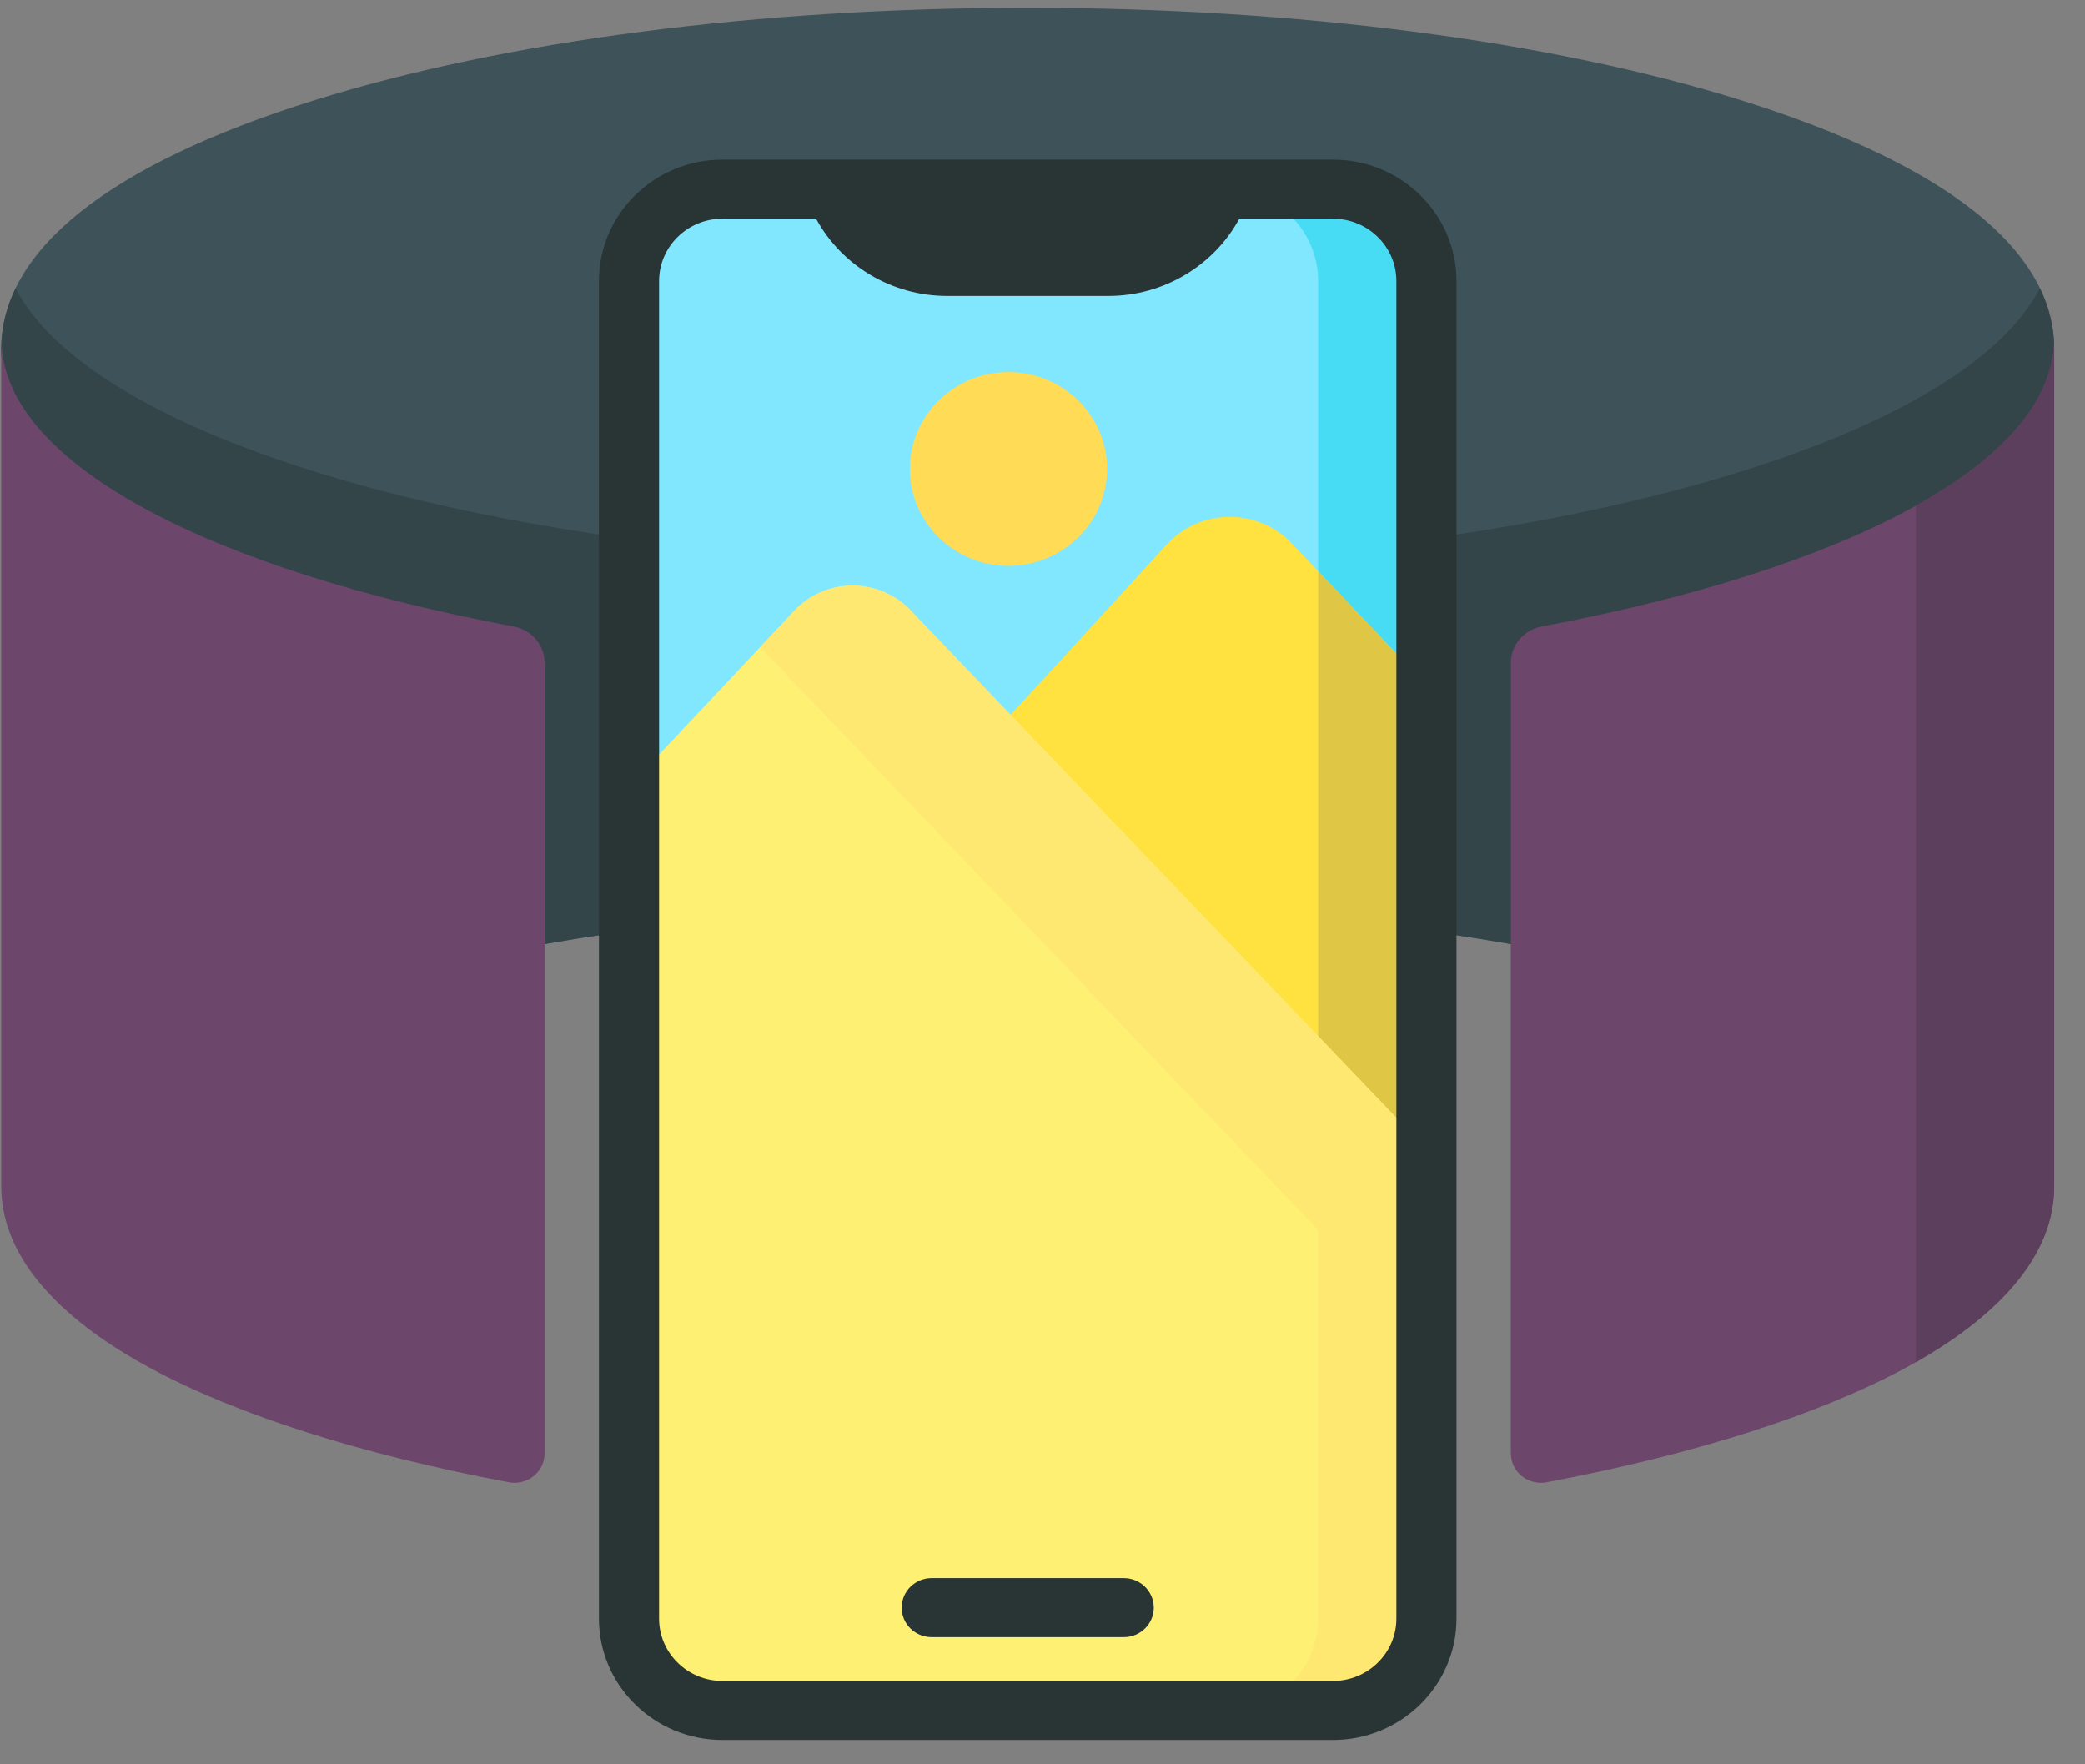
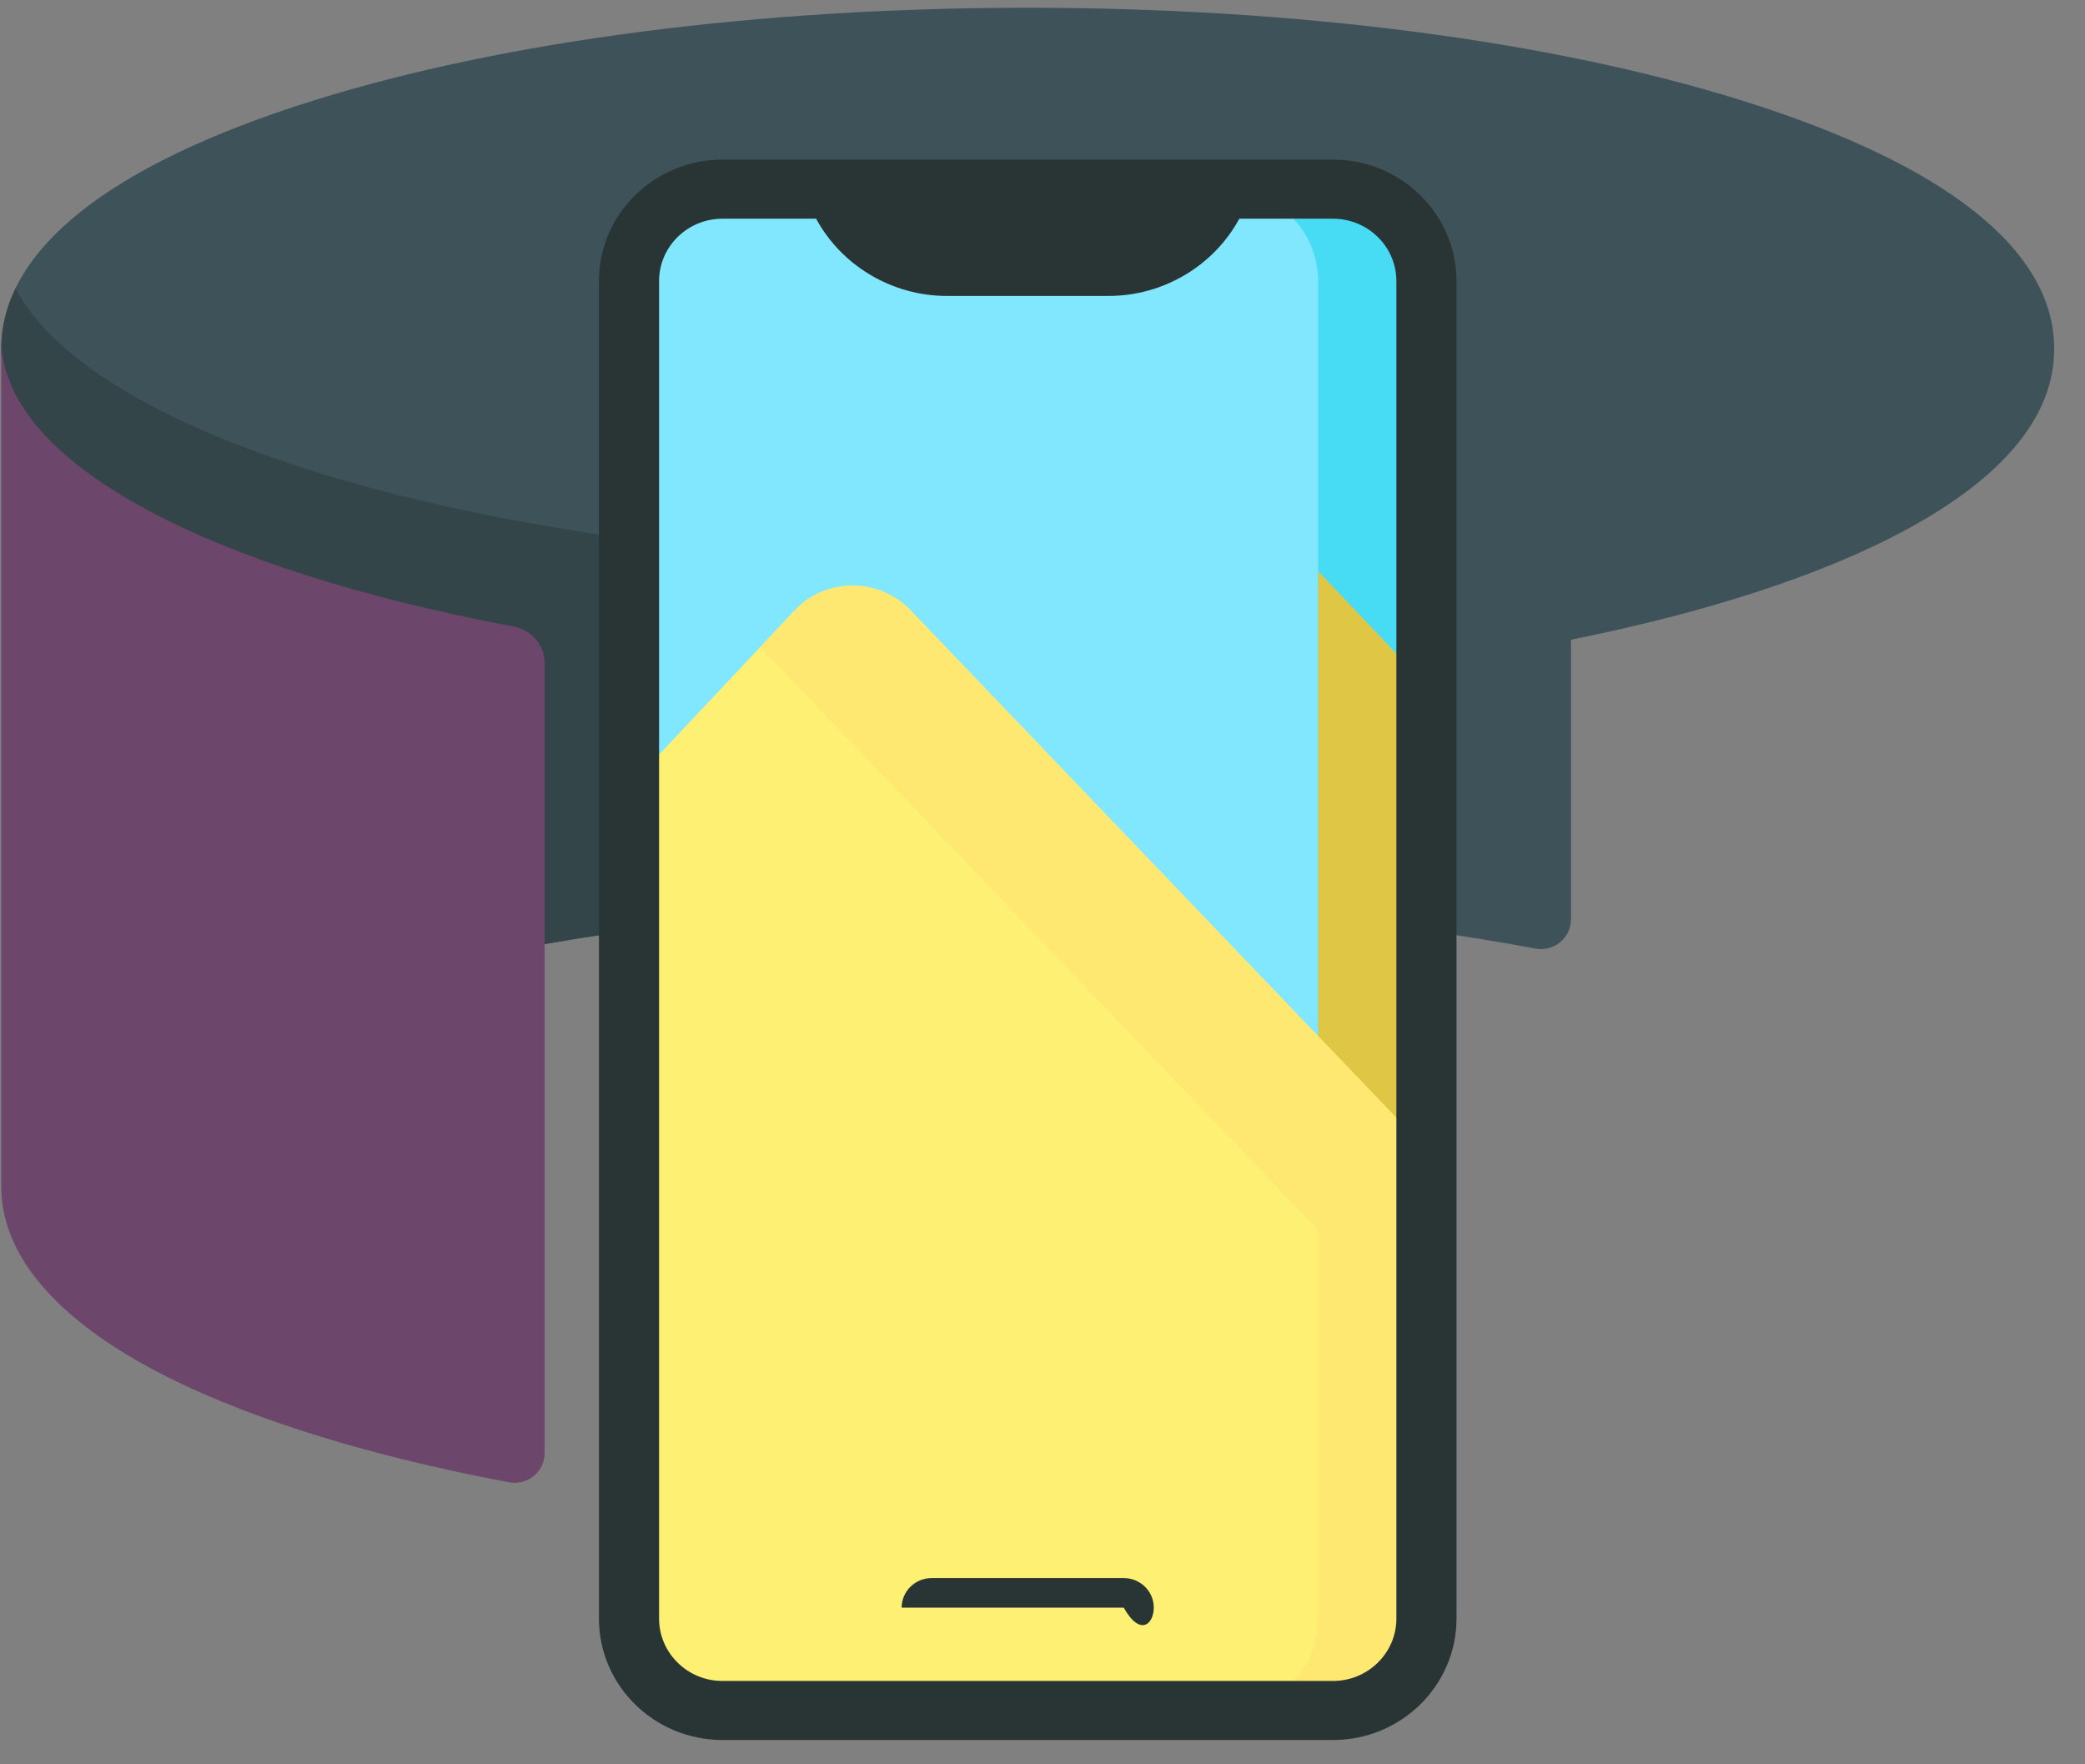
<svg xmlns="http://www.w3.org/2000/svg" width="65" height="55" viewBox="0 0 65 55" fill="none">
  <rect x="0" y="0" width="65" height="55" fill="#808080" stroke="none" />
  <path d="M54.288 3.128C48.331 1.267 40.43 0.242 32.039 0.242C23.648 0.242 15.747 1.267 9.791 3.128C3.411 5.12 0.039 7.796 0.039 10.875C0.04 12.963 1.599 14.864 4.674 16.524C7.24 17.91 10.834 19.087 15.103 19.942V28.665C15.103 28.939 15.228 29.2 15.444 29.375C15.659 29.55 15.943 29.621 16.217 29.569C17.342 29.358 18.529 29.166 19.744 29.001C20.207 28.938 20.552 28.548 20.552 28.088V8.777C20.552 7.707 21.438 6.837 22.527 6.837H41.552C42.641 6.837 43.527 7.707 43.527 8.777V28.088C43.527 28.548 43.872 28.938 44.335 29.001C45.551 29.167 46.737 29.358 47.862 29.569C47.92 29.58 47.979 29.586 48.038 29.586C48.254 29.586 48.466 29.512 48.635 29.375C48.85 29.2 48.975 28.939 48.975 28.665V19.942C53.245 19.087 56.839 17.91 59.405 16.524C62.479 14.864 64.038 12.963 64.039 10.881C64.039 10.879 64.039 10.869 64.039 10.866C64.039 7.796 60.667 5.12 54.288 3.128V3.128Z" fill="#3E5359" />
  <path d="M0.486 8.987C0.191 9.597 0.039 10.227 0.039 10.876C0.04 12.963 1.599 14.864 4.674 16.524C7.24 17.91 10.834 19.087 15.103 19.943V28.665C15.103 28.94 15.228 29.2 15.444 29.375C15.659 29.55 15.943 29.621 16.217 29.57C17.342 29.358 18.529 29.166 19.744 29.001C20.207 28.938 20.552 28.548 20.552 28.089V16.918C10.154 15.625 2.375 12.629 0.486 8.987V8.987Z" fill="#334549" />
-   <path d="M63.594 8.985C61.707 12.628 53.927 15.624 43.527 16.918V28.088C43.527 28.548 43.872 28.938 44.335 29.001C45.551 29.167 46.737 29.358 47.862 29.569C47.92 29.58 47.979 29.586 48.038 29.586C48.254 29.586 48.466 29.512 48.635 29.375C48.85 29.2 48.975 28.939 48.975 28.665V19.942C53.245 19.087 56.839 17.91 59.405 16.524C62.479 14.864 64.038 12.963 64.039 10.881C64.039 10.879 64.039 10.869 64.039 10.866C64.039 10.22 63.889 9.593 63.594 8.985Z" fill="#334549" />
  <path d="M41.556 53.322H22.522C20.913 53.322 19.609 52.04 19.609 50.459V8.759C19.609 7.179 20.913 5.897 22.522 5.897H41.556C43.164 5.897 44.469 7.179 44.469 8.759V50.459C44.469 52.04 43.164 53.322 41.556 53.322V53.322Z" fill="#80E7FF" />
  <path d="M41.556 5.897H38.181C39.79 5.897 41.094 7.179 41.094 8.759V50.459C41.094 52.04 39.79 53.322 38.181 53.322H41.556C43.164 53.322 44.469 52.04 44.469 50.459V8.759C44.469 7.179 43.164 5.897 41.556 5.897V5.897Z" fill="#47DBF4" />
-   <path d="M40.293 16.963C39.794 16.422 39.082 16.112 38.337 16.112C37.591 16.112 36.877 16.424 36.377 16.97L30.742 23.119C30.587 23.288 30.502 23.507 30.502 23.735V53.322H41.555C43.164 53.322 44.468 52.04 44.468 50.459V21.362L40.293 16.963Z" fill="#FFE13F" />
  <path d="M41.094 50.459C41.094 52.04 39.79 53.322 38.181 53.322H41.556C42.511 53.322 43.359 52.87 43.89 52.172C43.974 52.061 44.05 51.945 44.117 51.824C44.162 51.742 44.203 51.659 44.24 51.573C44.258 51.53 44.276 51.487 44.292 51.443C44.325 51.356 44.353 51.266 44.377 51.174C44.437 50.946 44.469 50.706 44.469 50.459V21.362L41.094 17.807V50.459Z" fill="#DFC745" />
  <path d="M28.407 19.049C27.94 18.545 27.275 18.255 26.581 18.255C25.884 18.255 25.216 18.547 24.757 19.048L19.609 24.519V50.459C19.609 52.04 20.913 53.322 22.522 53.322H41.556C43.164 53.322 44.469 52.04 44.469 50.459V35.829L28.407 19.049Z" fill="#FEF072" />
  <path d="M26.581 18.255C25.884 18.255 25.216 18.547 24.757 19.048L23.698 20.174L44.469 41.868V35.829L28.407 19.049C27.94 18.545 27.275 18.255 26.581 18.255V18.255Z" fill="#FEE872" />
  <path d="M41.094 50.459C41.094 52.04 39.79 53.322 38.181 53.322H41.556C42.511 53.322 43.359 52.87 43.89 52.172C43.974 52.062 44.05 51.945 44.117 51.824C44.162 51.742 44.203 51.659 44.24 51.573C44.258 51.53 44.276 51.487 44.292 51.443C44.325 51.356 44.353 51.266 44.377 51.175C44.437 50.946 44.469 50.706 44.469 50.459V35.829L41.094 32.303V50.459Z" fill="#FEE872" />
-   <path d="M35.032 49.194H29.046C28.529 49.194 28.109 49.606 28.109 50.115C28.109 50.623 28.529 51.035 29.046 51.035H35.032C35.55 51.035 35.969 50.623 35.969 50.115C35.969 49.606 35.55 49.194 35.032 49.194Z" fill="#293435" />
+   <path d="M35.032 49.194H29.046C28.529 49.194 28.109 49.606 28.109 50.115H35.032C35.55 51.035 35.969 50.623 35.969 50.115C35.969 49.606 35.55 49.194 35.032 49.194Z" fill="#293435" />
  <path d="M41.556 4.976H38.033C38.032 4.976 38.03 4.976 38.029 4.976H26.049C26.048 4.976 26.047 4.976 26.046 4.976H22.522C20.399 4.976 18.672 6.673 18.672 8.759V50.459C18.672 52.545 20.399 54.242 22.522 54.242H41.556C43.679 54.242 45.406 52.545 45.406 50.459V8.759C45.406 6.674 43.679 4.976 41.556 4.976V4.976ZM43.532 50.459C43.532 51.53 42.645 52.401 41.556 52.401H22.522C21.433 52.401 20.547 51.53 20.547 50.459V8.759C20.547 7.689 21.433 6.818 22.522 6.818H25.442C26.237 8.281 27.803 9.226 29.524 9.226H34.554C36.275 9.226 37.841 8.281 38.636 6.818H41.556C42.645 6.818 43.532 7.689 43.532 8.759V50.459Z" fill="#293435" />
-   <path d="M31.439 11.598C29.744 11.598 28.364 12.954 28.364 14.619C28.364 16.285 29.744 17.64 31.439 17.64C33.135 17.64 34.514 16.285 34.514 14.619C34.514 12.954 33.135 11.598 31.439 11.598Z" fill="#FFDB56" />
  <path d="M0.049 10.748C0.043 10.789 0.039 10.83 0.039 10.873V36.99C0.039 39.592 2.559 41.499 4.672 42.641C7.39 44.109 11.26 45.342 15.865 46.208C15.924 46.219 15.982 46.224 16.041 46.224C16.365 46.224 16.678 46.059 16.855 45.761C16.941 45.616 16.978 45.448 16.978 45.28V20.668C16.978 20.112 16.575 19.636 16.018 19.532C6.607 17.77 0.233 14.502 0.049 10.748V10.748Z" fill="#6D466C" />
-   <path d="M64.03 10.748C64.035 10.789 64.039 10.83 64.039 10.873V36.99C64.039 39.592 61.52 41.499 59.406 42.641C56.689 44.109 52.819 45.342 48.214 46.208C48.155 46.219 48.096 46.224 48.038 46.224C47.714 46.224 47.4 46.059 47.224 45.761C47.138 45.616 47.1 45.448 47.1 45.28V20.668C47.1 20.112 47.504 19.636 48.06 19.532C57.472 17.77 63.846 14.502 64.03 10.748V10.748Z" fill="#6D466C" />
-   <path d="M59.727 42.463V15.765C62.385 14.286 63.94 12.574 64.03 10.748C64.035 10.789 64.039 10.83 64.039 10.873V36.99C64.039 39.462 61.767 41.306 59.727 42.463V42.463Z" fill="#5B3F5C" />
</svg>